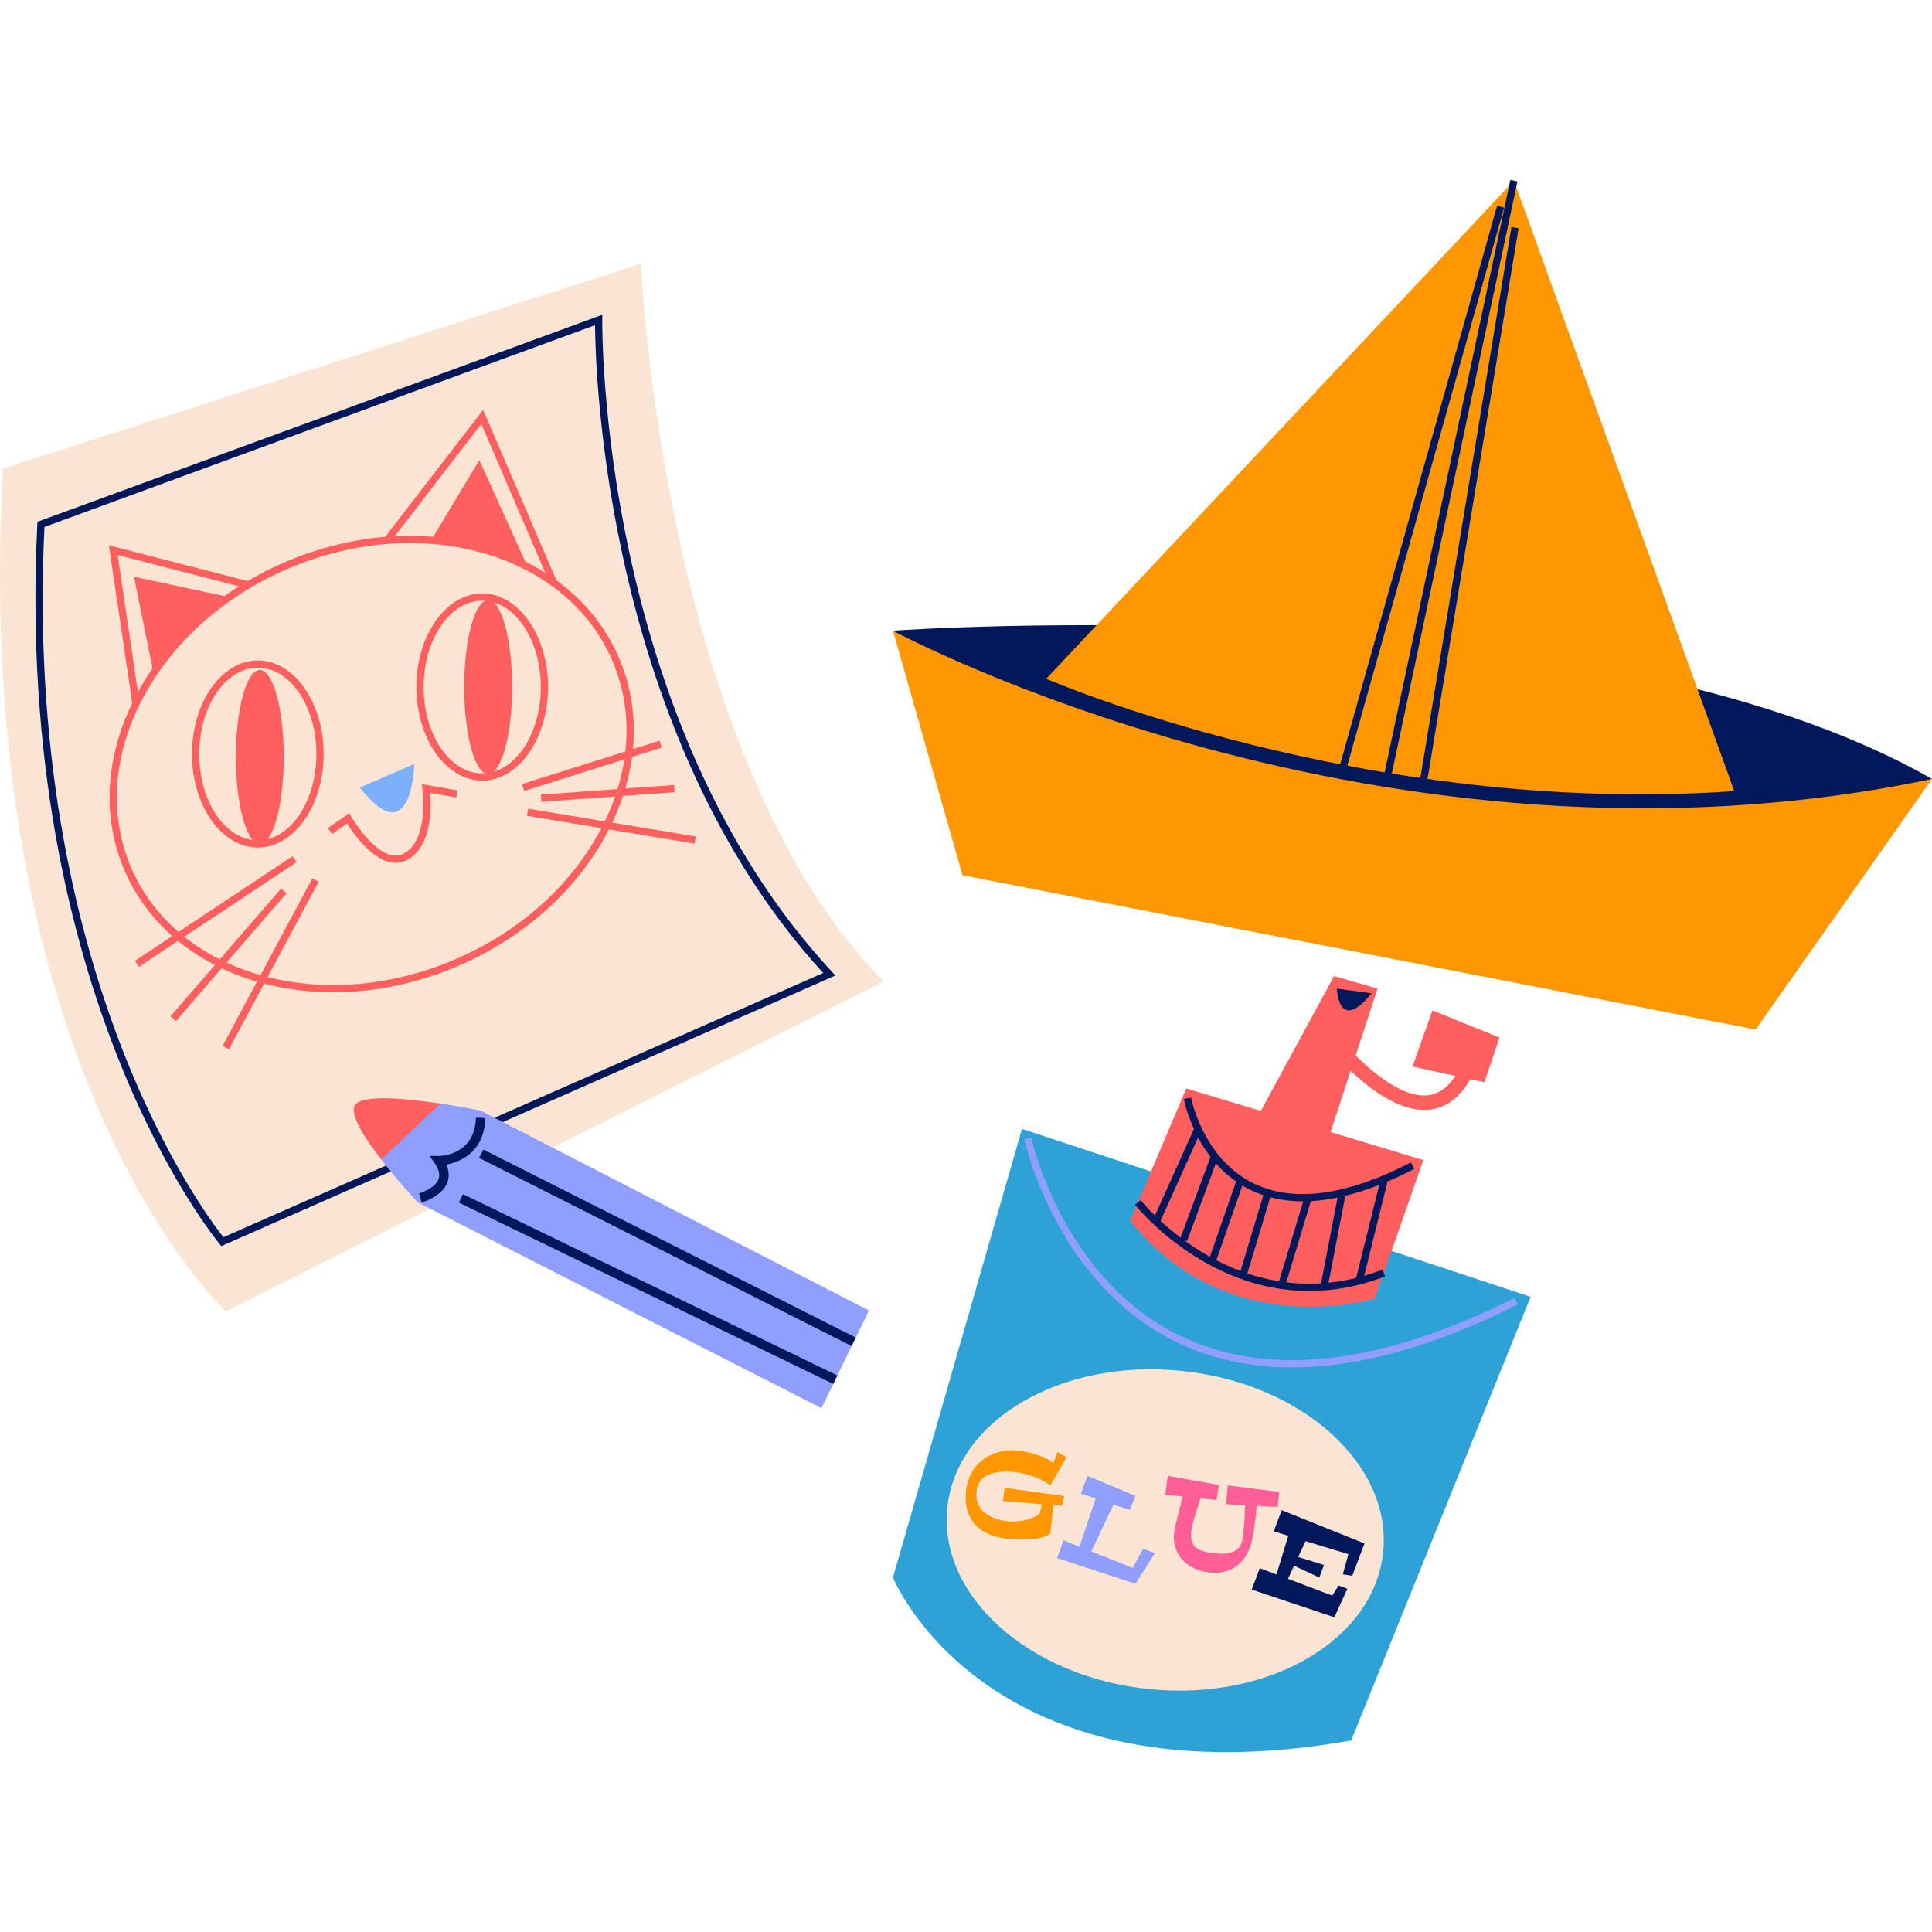
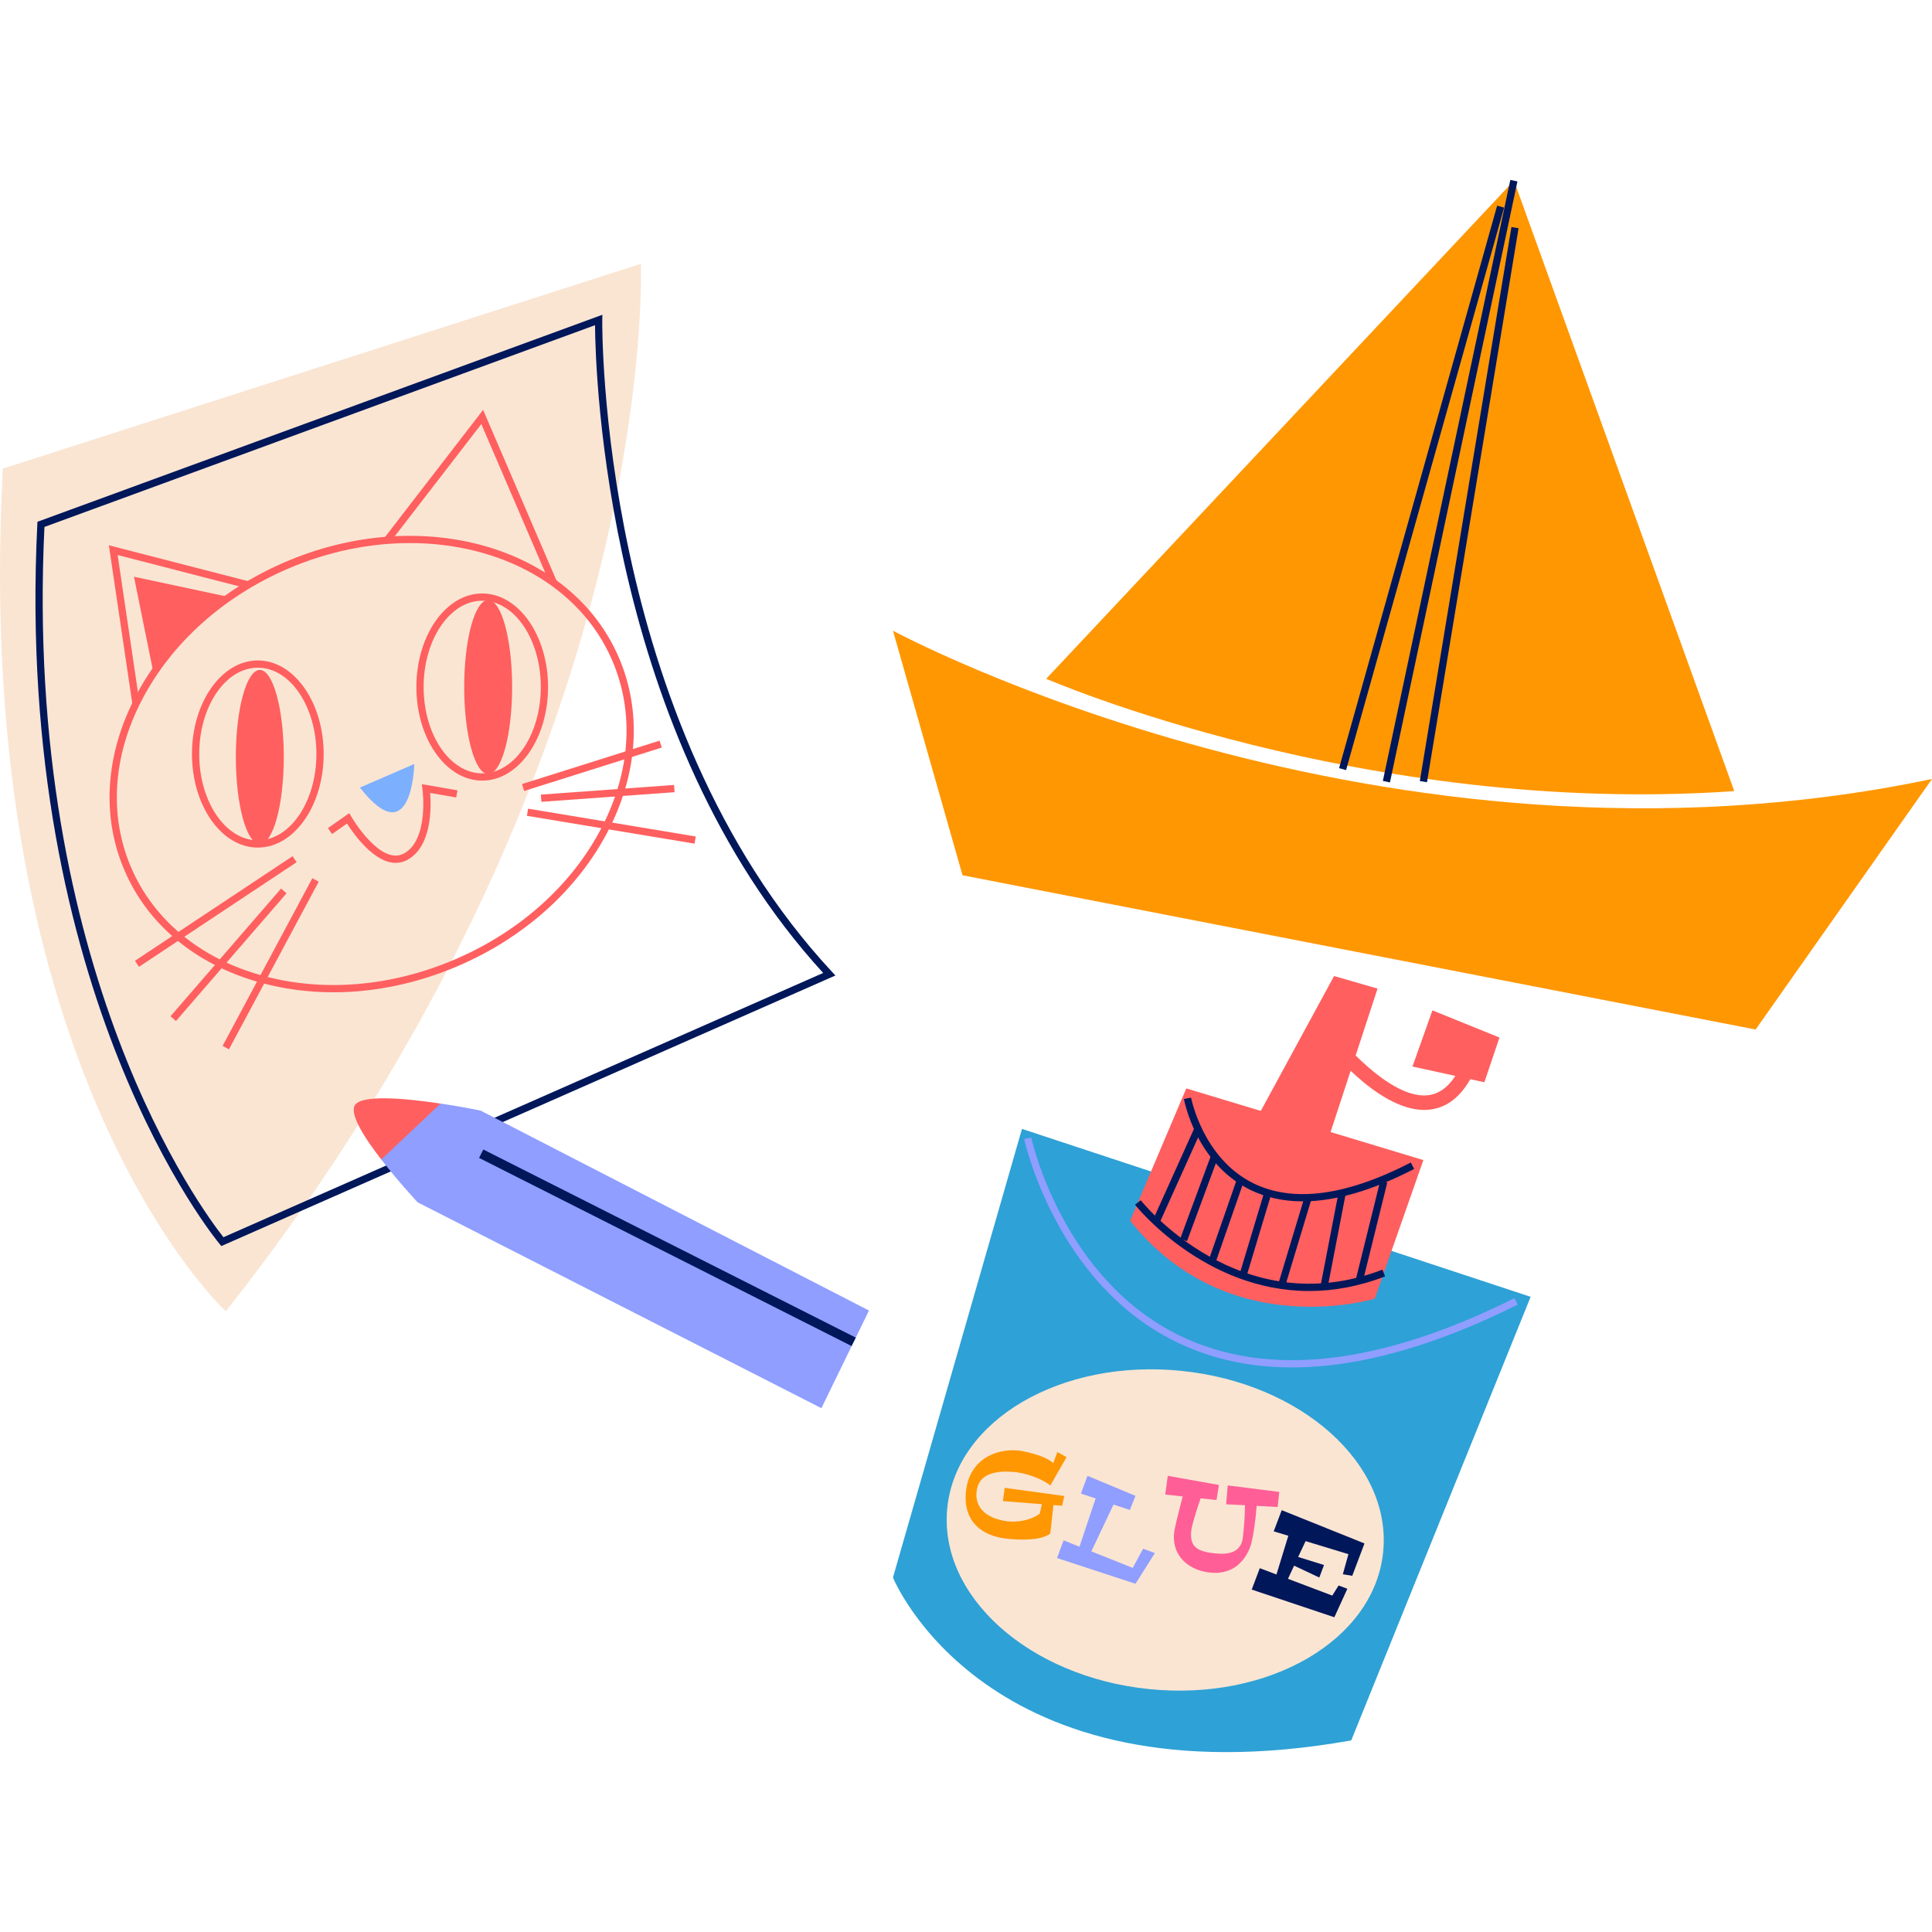
<svg xmlns="http://www.w3.org/2000/svg" width="233" height="233" viewBox="0 0 233 233" fill="none">
  <g clip-path="url(#clip0_0_4724)">
-     <path d="M77.281 31.816L0.347 56.514C-3.587 129.732 27.23 158.145 27.23 158.145L106.568 118.367C79.904 91.484 77.281 31.816 77.281 31.816Z" fill="#FAE5D3" />
+     <path d="M77.281 31.816L0.347 56.514C-3.587 129.732 27.23 158.145 27.23 158.145C79.904 91.484 77.281 31.816 77.281 31.816Z" fill="#FAE5D3" />
    <path d="M26.697 150.275L26.486 150.027C26.238 149.735 1.683 120.163 4.501 63.217L4.514 62.928L4.787 62.828L72.646 37.962L72.635 38.599C72.626 39.078 72.153 86.865 100.332 117.196L100.75 117.646L26.697 150.275ZM5.359 63.55C2.789 117.194 24.59 146.238 26.948 149.209L99.275 117.339C73.031 88.65 71.805 44.985 71.76 39.218L5.359 63.55Z" fill="#00175A" />
    <path d="M40.206 119.67C37.133 119.67 34.113 119.267 31.23 118.452C23.598 116.297 17.844 111.523 15.03 105.01C12.216 98.498 12.683 91.036 16.344 84C19.99 76.995 26.372 71.246 34.315 67.815C50.742 60.715 68.823 65.852 74.619 79.264C77.432 85.776 76.965 93.237 73.305 100.273C69.658 107.278 63.277 113.027 55.333 116.459C50.404 118.589 45.234 119.67 40.206 119.67ZM49.432 65.493C44.62 65.493 39.568 66.497 34.662 68.617C26.903 71.969 20.673 77.576 17.12 84.404C13.582 91.201 13.125 98.397 15.832 104.663C18.54 110.929 24.093 115.528 31.468 117.611C38.874 119.702 47.228 119.009 54.987 115.656C62.746 112.303 68.976 106.697 72.529 99.869C76.067 93.071 76.524 85.877 73.817 79.61C69.933 70.621 60.3 65.493 49.432 65.493Z" fill="#FF5F5F" />
    <path d="M31.093 102.22C26.714 102.22 23.152 97.158 23.152 90.935C23.152 84.713 26.714 79.65 31.093 79.65C35.471 79.65 39.033 84.713 39.033 90.935C39.033 97.158 35.471 102.22 31.093 102.22ZM31.093 80.524C27.196 80.524 24.026 85.195 24.026 90.935C24.026 96.676 27.196 101.346 31.093 101.346C34.989 101.346 38.159 96.676 38.159 90.935C38.159 85.195 34.989 80.524 31.093 80.524Z" fill="#FF5F5F" />
    <path d="M58.156 94.143C53.777 94.143 50.215 89.081 50.215 82.858C50.215 76.635 53.777 71.572 58.156 71.572C62.535 71.572 66.096 76.635 66.096 82.858C66.097 89.081 62.535 94.143 58.156 94.143ZM58.156 72.447C54.259 72.447 51.089 77.117 51.089 82.858C51.089 88.599 54.259 93.269 58.156 93.269C62.053 93.269 65.222 88.599 65.222 82.858C65.222 77.117 62.053 72.447 58.156 72.447Z" fill="#FF5F5F" />
    <path d="M34.224 91.29C34.224 97.085 32.93 101.783 31.334 101.783C29.737 101.783 28.444 97.085 28.444 91.29C28.444 85.494 29.737 80.795 31.334 80.795C32.93 80.795 34.224 85.494 34.224 91.29Z" fill="#FF5F5F" />
    <path d="M61.763 82.858C61.763 88.653 60.469 93.352 58.873 93.352C57.276 93.352 55.983 88.653 55.983 82.858C55.983 77.062 57.276 72.364 58.873 72.364C60.469 72.364 61.763 77.062 61.763 82.858Z" fill="#FF5F5F" />
    <path d="M43.404 94.981L49.961 92.137C49.961 92.137 49.742 103.068 43.404 94.981Z" fill="#7CB0FF" />
    <path d="M47.724 104.064C45.091 104.064 42.63 100.548 41.852 99.321L40.049 100.584L39.547 99.868L42.123 98.064L42.362 98.478C42.397 98.538 45.9 104.53 48.762 102.905C51.748 101.214 50.957 95.221 50.949 95.161L50.867 94.569L55.171 95.315L55.023 96.176L51.876 95.631C52.01 97.303 52.109 102.013 49.193 103.666C48.704 103.943 48.21 104.064 47.724 104.064Z" fill="#FF5F5F" />
    <path d="M37.667 105.919L26.844 126.134L27.614 126.546L38.437 106.331L37.667 105.919Z" fill="#FF5F5F" />
    <path d="M33.897 107.159L20.561 122.565L21.222 123.137L34.558 107.73L33.897 107.159Z" fill="#FF5F5F" />
    <path d="M35.287 103.256L16.275 115.872L16.758 116.6L35.77 103.984L35.287 103.256Z" fill="#FF5F5F" />
    <path d="M63.69 97.524L63.547 98.387L83.764 101.744L83.907 100.881L63.69 97.524Z" fill="#FF5F5F" />
    <path d="M81.291 94.667L65.227 95.83L65.29 96.701L81.355 95.539L81.291 94.667Z" fill="#FF5F5F" />
    <path d="M79.548 89.322L62.956 94.558L63.218 95.391L79.811 90.155L79.548 89.322Z" fill="#FF5F5F" />
    <path d="M15.968 84.927L13.129 65.761L30.041 70.121L29.822 70.968L14.188 66.937L16.832 84.799L15.968 84.927Z" fill="#FF5F5F" />
    <path d="M66.337 70.42L58.048 51.142L47.028 65.424L46.336 64.89L58.264 49.431L67.139 70.075L66.337 70.42Z" fill="#FF5F5F" />
    <path d="M16.157 69.555L18.517 81.205C18.517 81.205 22.841 75.339 27.659 72.01L16.157 69.555Z" fill="#FF5F5F" />
-     <path d="M51.998 65.144C51.998 65.144 60.194 66.202 63.621 68.337L57.81 55.494L51.998 65.144Z" fill="#FF5F5F" />
-     <path d="M107.691 76.062L125.475 94.269L198.03 104.018L233 93.944C191.327 70.091 107.691 76.062 107.691 76.062Z" fill="#00175A" />
    <path d="M209.155 95.409L182.585 21.784L126.173 81.861C126.173 81.861 164.474 98.522 209.155 95.409Z" fill="#FF9702" />
    <path d="M182.147 21.697L166.772 94.179L167.628 94.36L183.003 21.879L182.147 21.697Z" fill="#00175A" />
    <path d="M232.464 94.706L211.727 124.16L116.079 105.557L107.692 76.062C107.692 76.062 166.63 107.902 233 93.943" fill="#FF9702" />
    <path d="M180.555 24.804L161.494 92.639L162.336 92.875L181.396 25.041L180.555 24.804Z" fill="#00175A" />
    <path d="M182.278 27.381L171.232 94.197L172.095 94.339L183.14 27.523L182.278 27.381Z" fill="#00175A" />
    <path d="M107.691 190.25C107.691 190.25 118.808 217.754 162.958 209.894L184.595 156.397L123.25 136.145L107.691 190.25Z" fill="#2EA1D6" />
    <path d="M143.068 131.262L136.293 147.217C148.095 162.079 165.799 156.615 165.799 156.615L171.658 139.907L143.068 131.262Z" fill="#FF5F5F" />
    <path d="M149.524 138.632L160.889 117.711L166.134 119.225L159.359 139.907L149.524 138.632Z" fill="#FF5F5F" />
    <path d="M157.108 144.884C154.78 144.884 152.666 144.42 150.771 143.489C144.273 140.297 142.842 132.849 142.784 132.534L143.644 132.376C143.657 132.449 145.062 139.716 151.163 142.708C155.968 145.064 162.355 144.22 170.146 140.199L170.547 140.976C165.502 143.58 161.008 144.884 157.108 144.884Z" fill="#00175A" />
    <path d="M157.89 155.696C145.17 155.696 136.981 145.415 136.882 145.287L137.572 144.75C137.689 144.9 149.528 159.738 166.725 153.118L167.039 153.934C163.791 155.185 160.727 155.696 157.89 155.696Z" fill="#00175A" />
    <path d="M144.074 135.971L139.019 147.183L139.816 147.543L144.871 136.331L144.074 135.971Z" fill="#00175A" />
    <path d="M152.486 143.725L149.465 153.762L150.302 154.014L153.322 143.977L152.486 143.725Z" fill="#00175A" />
    <path d="M166.455 142.416L163.495 154.374L164.344 154.584L167.303 142.626L166.455 142.416Z" fill="#00175A" />
    <path d="M157.345 144.3L154.139 154.913L154.975 155.165L158.181 144.553L157.345 144.3Z" fill="#00175A" />
    <path d="M161.44 143.766L159.251 155.116L160.11 155.282L162.299 143.932L161.44 143.766Z" fill="#00175A" />
    <path d="M146.076 139.27L142.335 149.383L143.155 149.686L146.895 139.573L146.076 139.27Z" fill="#00175A" />
    <path d="M149.113 142.376L145.731 152.09L146.557 152.378L149.939 142.664L149.113 142.376Z" fill="#00175A" />
-     <path d="M161.209 119.225L165.404 119.787C165.404 119.787 161.755 124.783 161.209 119.225Z" fill="#00175A" />
    <path d="M155.821 164.912C150.751 164.912 146.113 163.902 141.93 161.877C127.311 154.804 123.552 137.535 123.516 137.361L124.372 137.183C124.408 137.352 128.087 154.213 142.318 161.094C152.862 166.19 166.432 164.662 182.651 156.552L183.042 157.334C172.945 162.382 163.841 164.912 155.821 164.912Z" fill="#8F9EFF" />
    <path d="M166.809 187.187C165.731 197.785 153.091 205.18 138.576 203.705C124.059 202.229 113.166 192.442 114.244 181.844C115.321 171.246 127.96 163.851 142.476 165.327C156.992 166.802 167.886 176.59 166.809 187.187Z" fill="#FAE5D3" />
    <path d="M128.628 175.732L126.671 179.144C126.215 178.809 125.753 178.539 125.281 178.336C124.81 178.133 124.376 177.973 123.978 177.854C123.515 177.718 123.07 177.618 122.639 177.555C122.27 177.514 121.9 177.488 121.53 177.475C121.159 177.464 120.803 177.479 120.462 177.523C120.119 177.566 119.797 177.637 119.494 177.737C119.191 177.837 118.921 177.976 118.685 178.155C118.448 178.335 118.253 178.559 118.096 178.83C117.939 179.101 117.836 179.423 117.785 179.795C117.721 180.263 117.748 180.7 117.868 181.106C117.987 181.511 118.201 181.874 118.508 182.193C118.814 182.513 119.215 182.782 119.711 183.001C120.206 183.219 120.798 183.376 121.485 183.47C121.918 183.515 122.359 183.514 122.808 183.469C123 183.451 123.202 183.422 123.414 183.38C123.627 183.339 123.845 183.282 124.066 183.211C124.286 183.139 124.511 183.049 124.737 182.945C124.964 182.84 125.182 182.709 125.393 182.553L125.652 181.406L120.951 181.032L121.169 179.433L128.35 180.417L128.093 181.594L127.046 181.508L126.665 184.938C126.484 185.084 126.269 185.204 126.02 185.299C125.771 185.394 125.503 185.469 125.215 185.524C124.929 185.58 124.63 185.618 124.321 185.639C124.012 185.66 123.709 185.672 123.418 185.676C122.725 185.679 122.001 185.636 121.245 185.546C120.581 185.455 119.994 185.311 119.487 185.112C118.978 184.914 118.54 184.671 118.17 184.385C117.801 184.098 117.493 183.776 117.25 183.419C117.008 183.062 116.821 182.679 116.693 182.27C116.565 181.861 116.488 181.433 116.464 180.987C116.439 180.54 116.46 180.086 116.522 179.622C116.609 178.987 116.77 178.421 117.007 177.925C117.242 177.43 117.532 176.997 117.875 176.628C118.217 176.259 118.602 175.951 119.03 175.706C119.458 175.461 119.905 175.272 120.373 175.142C120.841 175.011 121.319 174.934 121.806 174.91C122.294 174.887 122.768 174.914 123.23 174.992C123.757 175.089 124.261 175.209 124.742 175.353C124.948 175.415 125.159 175.485 125.375 175.56C125.59 175.636 125.8 175.719 126.002 175.81C126.203 175.901 126.391 176 126.566 176.106C126.742 176.213 126.893 176.329 127.023 176.454L127.521 175.113L128.628 175.732Z" fill="#FF9702" />
    <path d="M139.278 187.3L136.942 191.001L127.478 187.901L128.27 185.765L130.182 186.536L132.132 180.717L130.361 180.122L131.153 177.987L136.938 180.401L136.262 182.102L134.287 181.455L131.616 187.098L136.61 189.089L137.861 186.776L139.278 187.3Z" fill="#8F9EFF" />
    <path d="M150.87 186.281C150.791 186.539 150.684 186.81 150.549 187.096C150.416 187.382 150.246 187.661 150.044 187.935C149.841 188.209 149.604 188.465 149.333 188.703C149.061 188.941 148.75 189.14 148.397 189.301C148.043 189.462 147.648 189.576 147.211 189.643C146.774 189.708 146.29 189.706 145.76 189.633C145.019 189.532 144.371 189.332 143.816 189.035C143.26 188.738 142.806 188.37 142.452 187.936C142.098 187.5 141.848 187.012 141.704 186.472C141.558 185.931 141.526 185.365 141.607 184.772C141.625 184.639 141.664 184.438 141.719 184.17C141.776 183.903 141.848 183.583 141.938 183.211C142.028 182.839 142.131 182.422 142.249 181.958C142.365 181.495 142.494 181 142.634 180.474L140.526 180.244L140.835 177.986L147.007 179.087L146.714 180.902L144.8 180.698C144.552 181.409 144.355 182.003 144.209 182.482C144.064 182.961 143.951 183.349 143.872 183.644C143.78 183.992 143.717 184.27 143.683 184.479C143.619 184.953 143.62 185.353 143.687 185.681C143.754 186.009 143.889 186.281 144.09 186.496C144.292 186.711 144.557 186.879 144.889 187.003C145.221 187.126 145.618 187.219 146.081 187.283C146.387 187.325 146.691 187.355 146.996 187.371C147.299 187.389 147.591 187.383 147.87 187.353C148.15 187.322 148.409 187.262 148.647 187.171C148.886 187.079 149.097 186.946 149.278 186.772C149.461 186.597 149.607 186.375 149.72 186.106C149.832 185.836 149.897 185.509 149.917 185.122C149.953 184.859 149.987 184.547 150.016 184.186C150.043 183.879 150.069 183.503 150.094 183.059C150.118 182.614 150.138 182.105 150.153 181.534L147.87 181.418L148.065 179.138L154.278 179.93L154.089 181.744L151.552 181.608C151.517 182.076 151.478 182.504 151.435 182.892C151.391 183.28 151.347 183.632 151.304 183.947C151.247 184.363 151.192 184.716 151.141 185.009C151.089 185.301 151.042 185.542 151.001 185.73C150.953 185.952 150.908 186.136 150.87 186.281Z" fill="#FF5F96" />
    <path d="M159.106 190.251L156.069 188.817L155.328 190.408L160.673 192.428L161.435 191.208L162.492 191.606L160.923 195.041L150.958 191.703L151.931 189.125L153.941 189.884L155.373 185.214L153.611 184.68L154.575 182.129L164.557 186.14L163.082 190.043L161.947 189.854L162.621 187.434L157.456 185.861L156.556 187.771L159.677 188.741L159.106 190.251Z" fill="#00175A" />
    <path d="M170.346 128.625L179.015 130.52L180.837 125.128L172.75 121.85L170.346 128.625Z" fill="#FF5F5F" />
    <path d="M171.756 133.86C166.025 133.86 159.804 125.812 159.531 125.455L160.919 124.393C162.69 126.706 168.173 132.602 172.269 132.079C173.968 131.865 175.354 130.518 176.39 128.079L178 128.763C176.702 131.817 174.847 133.517 172.487 133.815C172.245 133.845 172 133.86 171.756 133.86Z" fill="#FF5F5F" />
    <path d="M104.798 158.051L57.962 133.94C57.962 133.94 55.822 133.49 53.13 133.09L47.746 135.156L45.979 139.834C48.069 142.546 50.37 145.002 50.37 145.002L99.061 169.826L104.798 158.051Z" fill="#8F9EFF" />
-     <path d="M52.017 144.539C51.405 144.859 50.885 145.006 50.84 145.019L50.536 143.926C51.074 143.775 52.545 143.171 52.897 142.184C53.089 141.648 52.934 141.015 52.436 140.304L51.807 139.405L52.906 139.411C53.082 139.412 57.241 139.381 57.398 134.796L58.532 134.835C58.387 139.066 55.387 140.161 53.822 140.447C54.157 141.19 54.204 141.901 53.963 142.57C53.621 143.521 52.753 144.155 52.017 144.539Z" fill="#00175A" />
-     <path d="M55.831 144.012L55.336 145.033L100.489 166.902L100.983 165.881L55.831 144.012Z" fill="#00175A" />
    <path d="M58.289 138.631L57.777 139.644L102.698 162.331L103.21 161.318L58.289 138.631Z" fill="#00175A" />
    <path d="M53.131 133.09C48.884 132.461 43.315 131.921 42.732 133.418C42.287 134.604 44.03 137.332 45.98 139.834L53.131 133.09Z" fill="#FF5F5F" />
  </g>
  <defs>
    <clipPath id="clip0_0_4724">
      <rect width="233" height="233" fill="white" />
    </clipPath>
  </defs>
</svg>